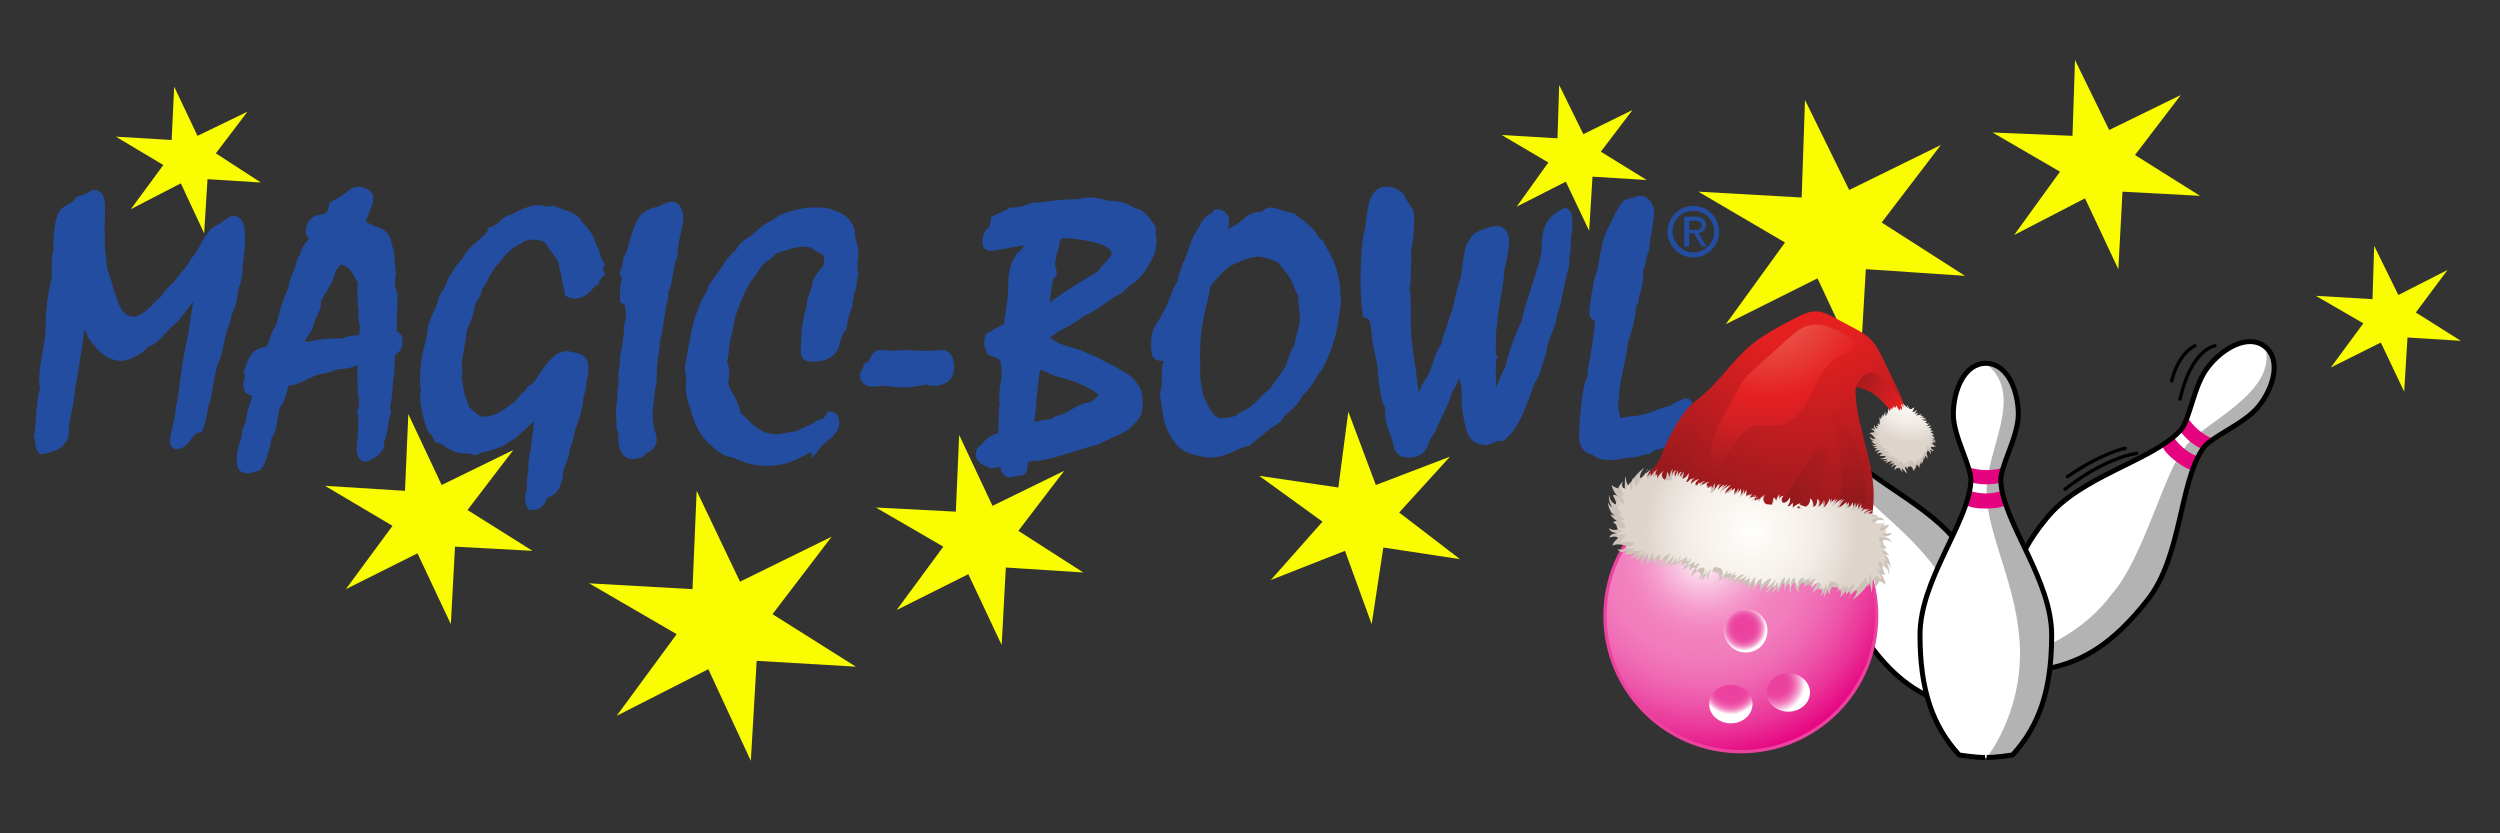
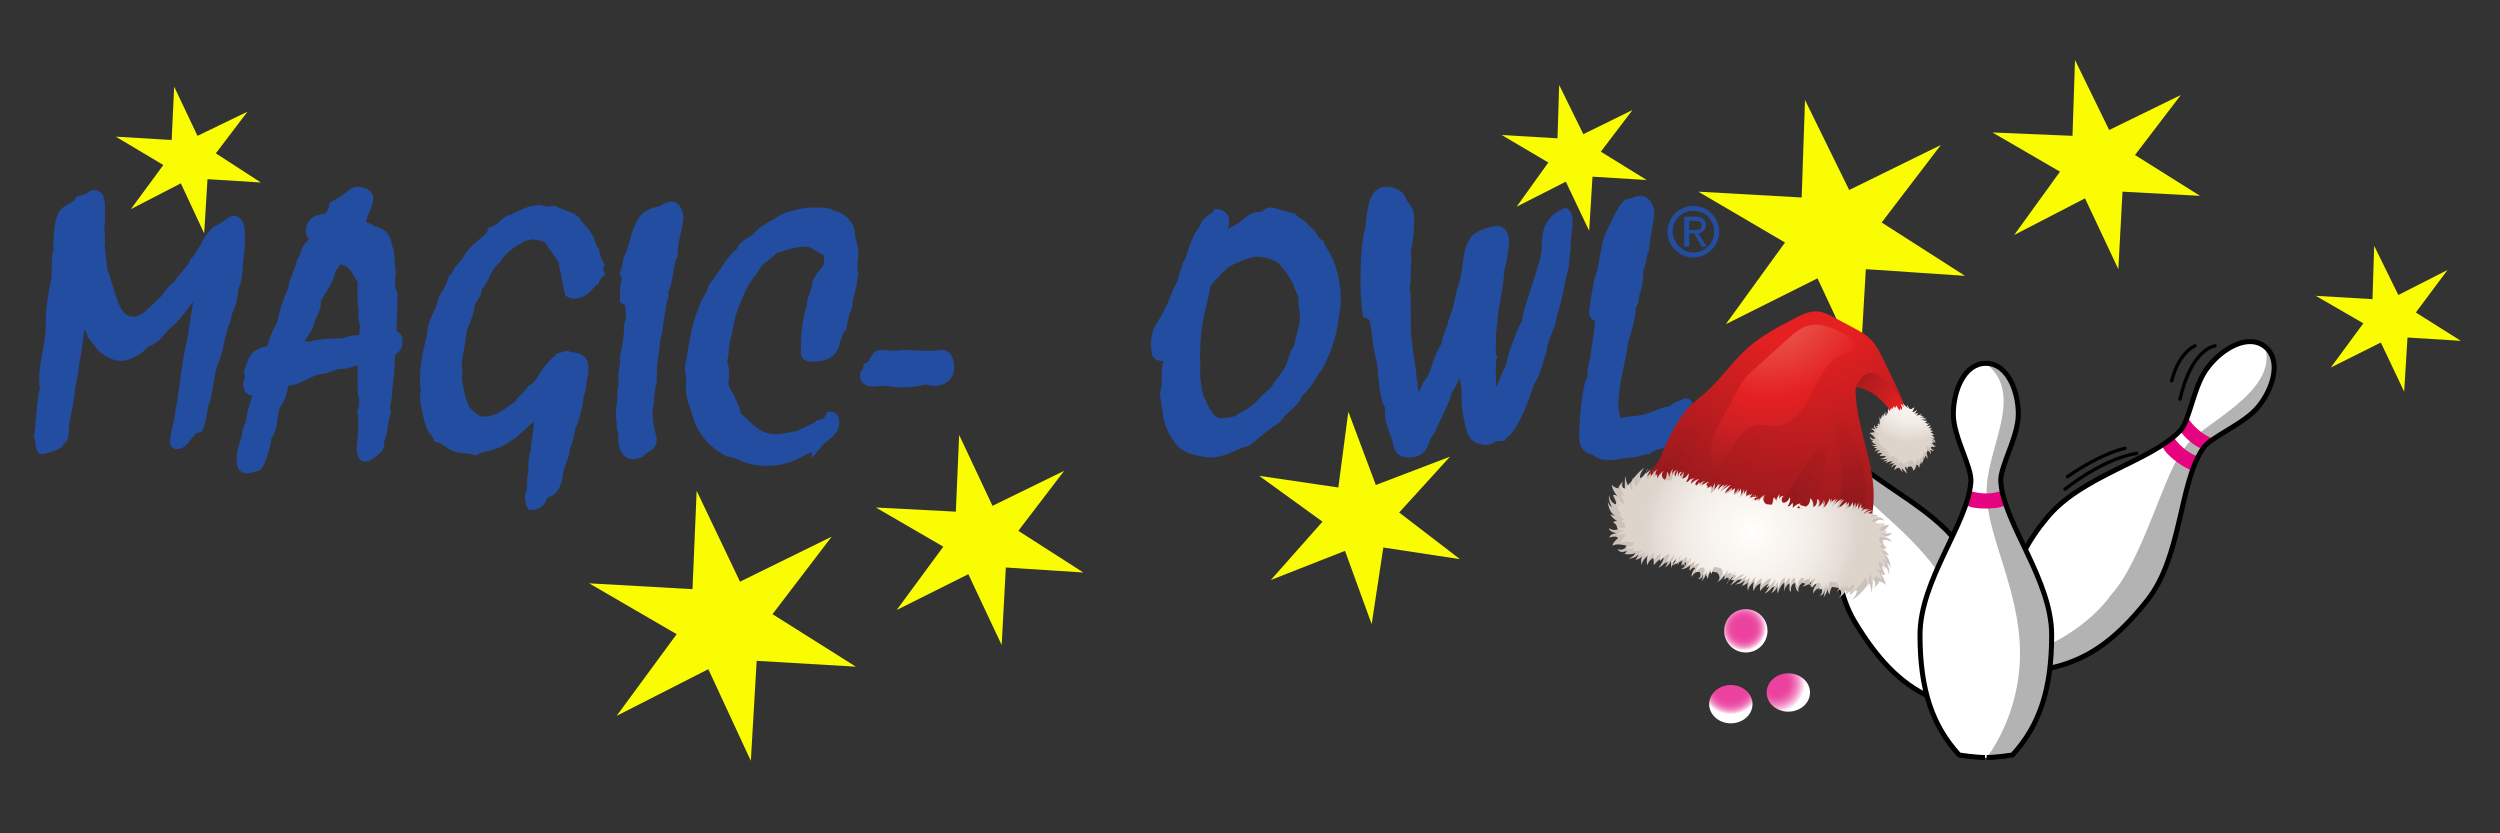
<svg xmlns="http://www.w3.org/2000/svg" xmlns:xlink="http://www.w3.org/1999/xlink" id="Ebene_1" version="1.1" viewBox="0 0 300 100">
  <rect x="0" y="0" width="300" height="100" fill="#333333" stroke="none" />
  <defs>
    <style>
      .st0 {
        fill: url(#linear-gradient2);
      }

      .st1 {
        fill: url(#radial-gradient20);
      }

      .st2 {
        fill: url(#radial-gradient30);
      }

      .st3 {
        fill: url(#radial-gradient28);
      }

      .st4 {
        fill: url(#Unbenannter_Verlauf_3);
      }

      .st5 {
        fill: url(#radial-gradient39);
      }

      .st6 {
        fill: url(#radial-gradient10);
      }

      .st7 {
        fill: #fff;
      }

      .st8 {
        fill: url(#linear-gradient1);
      }

      .st9 {
        fill: url(#radial-gradient24);
      }

      .st10 {
        fill: url(#radial-gradient11);
      }

      .st11 {
        stroke: #234da0;
        stroke-width: 1.2px;
      }

      .st11, .st12 {
        fill: #234da0;
      }

      .st13 {
        fill: url(#radial-gradient34);
      }

      .st14 {
        fill: url(#radial-gradient);
      }

      .st15 {
        fill: url(#radial-gradient21);
      }

      .st16 {
        fill: url(#radial-gradient19);
      }

      .st17 {
        fill: url(#radial-gradient22);
      }

      .st18 {
        fill: url(#radial-gradient5);
      }

      .st19 {
        fill: url(#radial-gradient1);
      }

      .st20 {
        fill: url(#radial-gradient33);
      }

      .st21 {
        fill: url(#radial-gradient38);
      }

      .st22 {
        fill: url(#radial-gradient31);
      }

      .st23 {
        fill: url(#radial-gradient35);
      }

      .st24 {
        fill: url(#radial-gradient26);
      }

      .st25 {
        fill: url(#radial-gradient7);
      }

      .st26 {
        fill: url(#radial-gradient37);
      }

      .st27 {
        fill: url(#radial-gradient18);
      }

      .st28 {
        stroke-width: .6px;
      }

      .st28, .st29 {
        fill: none;
        stroke: #000;
      }

      .st30 {
        fill: url(#radial-gradient14);
      }

      .st31 {
        fill: url(#radial-gradient13);
      }

      .st32 {
        fill: url(#linear-gradient4);
      }

      .st33 {
        fill: url(#Unbenannter_Verlauf);
        stroke: #eb429f;
      }

      .st33, .st29 {
        stroke-linecap: round;
        stroke-width: .4px;
      }

      .st34 {
        fill: url(#radial-gradient32);
      }

      .st35 {
        fill: #fafd01;
      }

      .st36 {
        fill: url(#radial-gradient27);
      }

      .st37 {
        fill: url(#radial-gradient8);
      }

      .st38 {
        fill: url(#linear-gradient3);
      }

      .st39 {
        fill: url(#radial-gradient12);
      }

      .st40 {
        fill: url(#radial-gradient25);
      }

      .st41 {
        fill: url(#radial-gradient23);
      }

      .st42 {
        fill: url(#Unbenannter_Verlauf_4);
      }

      .st43 {
        fill: url(#radial-gradient17);
      }

      .st44 {
        fill: url(#radial-gradient6);
      }

      .st45 {
        fill: url(#radial-gradient2);
      }

      .st46 {
        fill: #b3b3b3;
      }

      .st47 {
        fill: url(#radial-gradient15);
      }

      .st48 {
        fill: url(#radial-gradient4);
      }

      .st49 {
        fill: url(#radial-gradient3);
      }

      .st50 {
        fill: url(#radial-gradient29);
      }

      .st51 {
        fill: url(#radial-gradient9);
      }

      .st52 {
        fill: url(#linear-gradient);
      }

      .st53 {
        fill: #e5037f;
      }

      .st54 {
        fill: url(#Unbenannter_Verlauf_2);
      }

      .st55 {
        fill: url(#radial-gradient36);
      }

      .st56 {
        fill: url(#radial-gradient16);
      }
    </style>
    <radialGradient id="Unbenannter_Verlauf" data-name="Unbenannter Verlauf" cx="204.496" cy="35.06" fx="204.496" fy="35.06" r="24.403" gradientTransform="translate(0 102) scale(1 -1)" gradientUnits="userSpaceOnUse">
      <stop offset="0" stop-color="#fff" />
      <stop offset=".047" stop-color="#fde9f4" />
      <stop offset=".157" stop-color="#f8bddd" />
      <stop offset=".256" stop-color="#f59ccd" />
      <stop offset=".338" stop-color="#f388c3" />
      <stop offset=".393" stop-color="#f281bf" />
      <stop offset=".487" stop-color="#f17cbc" />
      <stop offset=".6" stop-color="#f06db5" />
      <stop offset=".722" stop-color="#ed55a9" />
      <stop offset=".851" stop-color="#ea3498" />
      <stop offset=".984" stop-color="#e60982" />
      <stop offset="1" stop-color="#e5037f" />
    </radialGradient>
    <radialGradient id="Unbenannter_Verlauf_2" data-name="Unbenannter Verlauf 2" cx="209.255" cy="26.628" fx="209.255" fy="26.628" r="2.691" gradientTransform="translate(0 102) scale(1 -1)" gradientUnits="userSpaceOnUse">
      <stop offset=".298" stop-color="#eb429f" />
      <stop offset=".475" stop-color="#eb45a0" />
      <stop offset=".58" stop-color="#ec4da5" />
      <stop offset=".666" stop-color="#ee5bac" />
      <stop offset=".743" stop-color="#f06fb6" />
      <stop offset=".813" stop-color="#f389c3" />
      <stop offset=".878" stop-color="#f6aad4" />
      <stop offset=".939" stop-color="#fad0e7" />
      <stop offset=".995" stop-color="#fffbfd" />
      <stop offset="1" stop-color="#fff" />
    </radialGradient>
    <radialGradient id="Unbenannter_Verlauf_3" data-name="Unbenannter Verlauf 3" cx="207.7" cy="19.817" fx="207.7" fy="19.817" r="3.539" gradientTransform="translate(0 102) scale(1 -1)" gradientUnits="userSpaceOnUse">
      <stop offset=".376" stop-color="#eb429f" />
      <stop offset=".552" stop-color="#eb44a0" />
      <stop offset=".646" stop-color="#ec4ca4" />
      <stop offset=".72" stop-color="#ee5aab" />
      <stop offset=".783" stop-color="#f06db5" />
      <stop offset=".841" stop-color="#f286c2" />
      <stop offset=".893" stop-color="#f5a5d1" />
      <stop offset=".943" stop-color="#f9c9e4" />
      <stop offset=".988" stop-color="#fef2f9" />
      <stop offset="1" stop-color="#fff" />
    </radialGradient>
    <radialGradient id="Unbenannter_Verlauf_4" data-name="Unbenannter Verlauf 4" cx="213.113" cy="19.979" fx="213.113" fy="19.979" r="3.493" gradientTransform="translate(0 102) scale(1 -1)" gradientUnits="userSpaceOnUse">
      <stop offset=".36" stop-color="#eb429f" />
      <stop offset=".444" stop-color="#eb47a1" />
      <stop offset=".537" stop-color="#ed54a8" />
      <stop offset=".635" stop-color="#ef6ab3" />
      <stop offset=".736" stop-color="#f389c3" />
      <stop offset=".84" stop-color="#f7b1d8" />
      <stop offset=".943" stop-color="#fce1f0" />
      <stop offset="1" stop-color="#fff" />
    </radialGradient>
    <radialGradient id="radial-gradient" cx="277.222" cy="40.087" fx="277.222" fy="40.087" r="31.662" gradientTransform="translate(-46.498 -63.361) rotate(11.774)" gradientUnits="userSpaceOnUse">
      <stop offset=".294" stop-color="#e42021" />
      <stop offset="1" stop-color="#93191d" />
    </radialGradient>
    <linearGradient id="linear-gradient" x1="279.234" y1="42.991" x2="288.096" y2="65.844" gradientTransform="translate(-46.498 -63.361) rotate(11.774)" gradientUnits="userSpaceOnUse">
      <stop offset=".294" stop-color="#e42021" />
      <stop offset="1" stop-color="#93191d" />
    </linearGradient>
    <linearGradient id="linear-gradient1" x1="291.108" y1="55.353" x2="285.22" y2="71.269" xlink:href="#linear-gradient" />
    <linearGradient id="linear-gradient2" x1="281.86" y1="44.45" x2="266.159" y2="68.703" xlink:href="#linear-gradient" />
    <linearGradient id="linear-gradient3" x1="297.401" y1="44.016" x2="281.7" y2="68.268" xlink:href="#linear-gradient" />
    <radialGradient id="radial-gradient1" cx="-908.93" cy="-325.416" fx="-908.93" fy="-325.416" r="7.003" gradientTransform="translate(-731.205 -137.401) rotate(173.061)" gradientUnits="userSpaceOnUse">
      <stop offset="0" stop-color="#fffffb" />
      <stop offset=".355" stop-color="#f7f2ed" />
      <stop offset=".52" stop-color="#f1ece6" />
      <stop offset=".744" stop-color="#e3dcd5" />
      <stop offset="1" stop-color="#cdc2b9" />
    </radialGradient>
    <radialGradient id="radial-gradient2" cx="-908.929" cy="-325.42" fx="-908.929" fy="-325.42" r="7.004" xlink:href="#radial-gradient1" />
    <radialGradient id="radial-gradient3" cx="-908.932" cy="-325.413" fx="-908.932" fy="-325.413" r="7.002" xlink:href="#radial-gradient1" />
    <radialGradient id="radial-gradient4" cx="-908.93" cy="-325.414" fx="-908.93" fy="-325.414" r="7.003" xlink:href="#radial-gradient1" />
    <radialGradient id="radial-gradient5" cx="-908.926" cy="-325.394" fx="-908.926" fy="-325.394" r="6.995" xlink:href="#radial-gradient1" />
    <radialGradient id="radial-gradient6" cx="-908.922" cy="-325.411" fx="-908.922" fy="-325.411" r="7.001" xlink:href="#radial-gradient1" />
    <radialGradient id="radial-gradient7" cx="-908.93" cy="-325.416" fx="-908.93" fy="-325.416" r="7.003" xlink:href="#radial-gradient1" />
    <radialGradient id="radial-gradient8" cx="-908.929" cy="-325.407" fx="-908.929" fy="-325.407" r="7.001" xlink:href="#radial-gradient1" />
    <radialGradient id="radial-gradient9" cx="213.027" cy="53.825" fx="213.027" fy="53.825" r="6.214" gradientTransform="translate(25.946 -58.559) rotate(17.093)" xlink:href="#radial-gradient1" />
    <radialGradient id="radial-gradient10" cx="-908.93" cy="-325.414" fx="-908.93" fy="-325.414" r="7.003" xlink:href="#radial-gradient1" />
    <radialGradient id="radial-gradient11" cx="-908.93" cy="-325.416" fx="-908.93" fy="-325.416" r="7.003" xlink:href="#radial-gradient1" />
    <radialGradient id="radial-gradient12" cx="-908.927" cy="-325.409" fx="-908.927" fy="-325.409" r="6.996" xlink:href="#radial-gradient1" />
    <radialGradient id="radial-gradient13" cx="-920.221" cy="-326.884" fx="-920.221" fy="-326.884" r=".152" gradientTransform="translate(-730.777 -138.101) rotate(173.061) scale(1 .987)" gradientUnits="userSpaceOnUse">
      <stop offset="0" stop-color="#fffffb" />
      <stop offset=".431" stop-color="#f7f2ed" />
      <stop offset=".626" stop-color="#f2ece6" />
      <stop offset=".89" stop-color="#e4dcd5" />
      <stop offset="1" stop-color="#ddd4cc" />
    </radialGradient>
    <radialGradient id="radial-gradient14" cx="-925.318" cy="-322.755" fx="-925.318" fy="-322.755" r=".009" xlink:href="#radial-gradient13" />
    <radialGradient id="radial-gradient15" cx="-918.887" cy="-326.883" fx="-918.887" fy="-326.883" r=".005" xlink:href="#radial-gradient13" />
    <radialGradient id="radial-gradient16" cx="-924.65" cy="-317.979" fx="-924.65" fy="-317.979" r=".054" xlink:href="#radial-gradient13" />
    <radialGradient id="radial-gradient17" cx="-912.033" cy="-314.001" fx="-912.033" fy="-314.001" r=".005" xlink:href="#radial-gradient13" />
    <radialGradient id="radial-gradient18" cx="-900.295" cy="-309.587" fx="-900.295" fy="-309.587" r=".005" xlink:href="#radial-gradient13" />
    <radialGradient id="radial-gradient19" cx="-898.964" cy="-309.674" fx="-898.964" fy="-309.674" r=".152" xlink:href="#radial-gradient13" />
    <radialGradient id="radial-gradient20" cx="-894.153" cy="-314.133" fx="-894.153" fy="-314.133" r=".009" xlink:href="#radial-gradient13" />
    <radialGradient id="radial-gradient21" cx="212.023" cy="62.75" fx="212.023" fy="62.75" r="12.818" gradientTransform="translate(25.946 -58.559) rotate(17.093)" xlink:href="#radial-gradient13" />
    <radialGradient id="radial-gradient22" cx="-895.138" cy="-318.856" fx="-895.138" fy="-318.856" r=".054" xlink:href="#radial-gradient13" />
    <radialGradient id="radial-gradient23" cx="-906.557" cy="-323.513" fx="-906.557" fy="-323.513" r=".152" xlink:href="#radial-gradient13" />
    <radialGradient id="radial-gradient24" cx="-905.225" cy="-323.443" fx="-905.225" fy="-323.443" r=".006" xlink:href="#radial-gradient13" />
    <linearGradient id="linear-gradient4" x1="294.795" y1="55.641" x2="283.952" y2="51.211" xlink:href="#linear-gradient" />
    <radialGradient id="radial-gradient25" cx="273.413" cy="44.09" fx="273.413" fy="44.09" r="29.038" gradientTransform="translate(-46.498 -63.361) rotate(11.774)" gradientUnits="userSpaceOnUse">
      <stop offset="0" stop-color="#ed7161" />
      <stop offset=".421" stop-color="#e42021" />
      <stop offset=".538" stop-color="#d12024" />
      <stop offset=".751" stop-color="#a61c1f" />
      <stop offset=".86" stop-color="#9a1e1f" />
      <stop offset="1" stop-color="#85231f" />
    </radialGradient>
    <radialGradient id="radial-gradient26" cx="292.319" cy="51.766" fx="292.319" fy="51.766" r="6.62" gradientTransform="translate(-46.498 -63.361) rotate(11.774)" xlink:href="#radial-gradient1" />
    <radialGradient id="radial-gradient27" cx="292.321" cy="51.767" fx="292.321" fy="51.767" r="6.619" gradientTransform="translate(-46.498 -63.361) rotate(11.774)" xlink:href="#radial-gradient1" />
    <radialGradient id="radial-gradient28" cx="292.319" cy="51.775" fx="292.319" fy="51.775" r="6.613" gradientTransform="translate(-46.498 -63.361) rotate(11.774)" xlink:href="#radial-gradient1" />
    <radialGradient id="radial-gradient29" cx="292.32" cy="51.768" fx="292.32" fy="51.768" r="6.618" gradientTransform="translate(-46.498 -63.361) rotate(11.774)" xlink:href="#radial-gradient1" />
    <radialGradient id="radial-gradient30" cx="292.32" cy="51.767" fx="292.32" fy="51.767" r="6.619" gradientTransform="translate(-46.498 -63.361) rotate(11.774)" xlink:href="#radial-gradient1" />
    <radialGradient id="radial-gradient31" cx="292.321" cy="51.767" fx="292.321" fy="51.767" r="6.618" gradientTransform="translate(-46.498 -63.361) rotate(11.774)" xlink:href="#radial-gradient1" />
    <radialGradient id="radial-gradient32" cx="292.319" cy="51.768" fx="292.319" fy="51.768" r="6.616" gradientTransform="translate(-46.498 -63.361) rotate(11.774)" xlink:href="#radial-gradient1" />
    <radialGradient id="radial-gradient33" cx="292.489" cy="51.844" fx="292.489" fy="51.844" r="6.017" gradientTransform="translate(-46.498 -63.361) rotate(11.774)" xlink:href="#radial-gradient13" />
    <radialGradient id="radial-gradient34" cx="292.489" cy="51.847" fx="292.489" fy="51.847" r="6.015" gradientTransform="translate(-46.498 -63.361) rotate(11.774)" xlink:href="#radial-gradient13" />
    <radialGradient id="radial-gradient35" cx="292.498" cy="51.84" fx="292.498" fy="51.84" r="6.018" gradientTransform="translate(-46.498 -63.361) rotate(11.774)" xlink:href="#radial-gradient13" />
    <radialGradient id="radial-gradient36" cx="292.489" cy="51.843" fx="292.489" fy="51.843" r="6.017" gradientTransform="translate(-46.498 -63.361) rotate(11.774)" xlink:href="#radial-gradient13" />
    <radialGradient id="radial-gradient37" cx="292.489" cy="51.843" fx="292.489" fy="51.843" r="6.018" gradientTransform="translate(-46.498 -63.361) rotate(11.774)" xlink:href="#radial-gradient13" />
    <radialGradient id="radial-gradient38" cx="292.488" cy="51.844" fx="292.488" fy="51.844" r="6.018" gradientTransform="translate(-46.498 -63.361) rotate(11.774)" xlink:href="#radial-gradient13" />
    <radialGradient id="radial-gradient39" cx="292.49" cy="51.844" fx="292.49" fy="51.844" r="6.014" gradientTransform="translate(-46.498 -63.361) rotate(11.774)" xlink:href="#radial-gradient13" />
  </defs>
  <g>
    <g>
      <path class="st11" d="M28.5,32.5c0,1.1-.5,1.9-.5,2.2-.2,2.4-.9,2.6-.9,3.6-.8,1.7-.9,4.2-1.5,5.1-.7,2.1-.7,4.5-1.2,5.1,0,.5-.4,2.4-.6,2.8-1.2.1-1.5,2-2.6,2-.1,0-.2-.1-.2-.2,0-1.2.6-2.4.7-4.2.3-.6.5-4.3,1.2-7.3.4-1.7.5-3.5,1.1-6.4,0-.2-.1-.2-.3-.2-.7,0-2.1,2.7-3.5,3.8-1,.8-1.4,2-2.9,2.3-.1.6-1.9,1.6-2.7,1.6-.7,0-1.4-.2-2.4-1.1-.4-.5-.9-1.1-1.1-1.4-.3-.9-.9-2-1.1-2-.5,0-.4,1.8-1.1,5.5,0,.5-.4,2.5-.5,2.9,0,1.3-.7,4-.7,4.3,0,2.4-.4,1.5-.6,2.2-.1.3-1.9.8-2,.8-.3,0-.2-1.1-.4-1.6.2-1,.3-4.8.7-5.5,0-.4-.1-.8-.1-1.2,0-2.2.8-4.4.8-6.5v-.9c0-.9.2-2.7.7-4.8,0-2,0-3.3.3-3.3-.1-.4-.1-.7-.1-1,0-.9.2-2.4.4-2.9.4-1.3,1.4-.9,2.2-2.1,1.1-.2,1.5-.7,1.7-.7.5,0,.7.4.7,1.6,0,1.6,0,2-.1,2.2.1.8.1,1.4.1,1.8,0,.2,0,.4-.1.5.2.4.3,2.7.4,2.9,1.2,3.5,1.4,6.2,3.8,6.2,1.5,0,3.2-2.4,3.8-2.7.4-.8,1-1.3,1.5-1.7.1-.5,1.8-2,2-2.8,1.1-1.1,1.7-3.3,2.8-3.8.7-.3,1.6-1.1,1.8-1.1.9,0,.8,1.7.8,2,.1,1.2-.3,2.9-.3,4Z" />
      <path class="st11" d="M29.9,44.7c.5-1.9.8-2.3,2.5-2.6.3-.1.5-1.8,1.4-3.1.1-.7.7-2.9,1.4-4.3,0-1,.9-2.3,1-3.3l.4-.7c.2-1.2,1.2-1.7,1.2-2.1s-.5-.4-.5-.7c0-1.2.6-1.5,1.5-1.6.7-.1,1.1-.6,1.3-1.6,2-1,2.2-1.7,2.8-1.7.4,0,1.3.2,1.3.8,0,.7-.9,2.3-.9,2.9s1,.6,1.2.9c.2.2,1.5.2,1.8,1.3.2.7.2,1,.4,1.3,0,.7.1,1.6.2,2.7-.1.5-.1,1.1-.1,1.5,0,.2.2.6.3.9,0,1.4-.1,2.7-.1,4.5,0,.8.7.2.7,1.1,0,.8-.2.9-.9,1.4,0,1.1-.1,2-.1,2.6-.2.2-.2,3.6-.5,3.6,0,.5,0,.7.1,1-.5,1.4-.3,2.5-.8,3.3v.6c0,.5-1.3,1.4-1.7,1.4-.2,0-.4-.4-.4-.9s.2-1.9.2-3c0-.7,0-1.1-.1-1.5.2-.2.2-1.4.2-1.8-.2,0-.2-.4-.2-4.5-.9,0-1.3.6-3,.6-.2,0-1.4.6-2.2.6-1.9.5-2.4,1.4-4.1,1.4-.2,0-.3,1.8-1,2.7-.7,1.1-.2,2.6-1.2,4-.1,1-.7,3-1.1,3.5-.5.1-.9.3-1.1.3-.6,0-.8-.1-.8-1.1,0-.9.3-1.7.6-2.6,0-.5.2-1.3.5-1.7,0-1.3.9-3.2.9-3.9-.9,0-1.2,0-1.2-.8,0-.4.2-.6.2-.8l-.1-.6ZM37.2,38.3c-.3,1.7-1.3,1.8-1.3,3.2.3.1.9.1,1.2.1.5,0,.7-.4,4.2-.4.6-.4,1.6-.3,2.4-.5,0-.8.1-1.3.1-1.6,0-.2-.2-.6-.2-1,0-.5,0-.9.1-1.2-.2,0-.2-.7-.2-2,0-.5,0-.7.1-1.2-.6-.3-.6-2.1-2.7-2.6-.5,0-.7.6-1.2,1.2-.2,1.6-1.8,3.2-1.8,3.9.1.5-.2,1.1-.7,2.1Z" />
      <path class="st11" d="M68.4,35.1c-.4-1.1-.3-2-.7-3.1,0-1-.7-1.6-1.4-2.6-.5-1.3-1.7-1.1-2.4-1.3-.1,0-.6.2-1.1.2-.8.6-2.1,1-3.3,2.8-1.4,1.3-1.5,2.8-2.2,3.2-.1.8-.2,1.1-.9,2,0,1.4-1,3-1,3.4,0,.8-.6,3.2-.6,4.2,0,.2.1.5.1.8,0,.2-.1.5-.1.7.2.7.1,1.8,1.1,4,.4,0,1,1.2,2.1,1.2,2,0,3.1-1.3,4.3-2,.3-.7,1.3-1.3,1.5-1.8,1.3-.7,1.1-1.8,3.3-3.8.2,0,.7-.3.9-.3.5.3,2,0,2,1.3,0,.8,0,1-.2,1.5,0,1.5-.4,1.6-.4,2.4,0,.7-.7,3-.9,3.3-.2.8-.3,1.8-.7,2.4,0,1.4-.8,2-.9,3.8-.4,1.2-.5,1.5-1.8,1.9,0,.7-.5,1.3-1.3,1.3-.1-.2-.2-.5-.2-.8,0-.2,0-.4.2-.7,0-1.4.1-2.1.2-2.5,0-.8,0-1.8.3-2.5,0-1.3.3-1.6.4-3.8.3-.2.3-.5.3-.9-.5,0-1.6.9-3.5,2.7-.5.2-1.5,1.1-2.1,1.1-.6.4-1.8.4-2.4.8-.5-.2-1.1-.2-1.4-.2-1.7-.2-2-1.1-3-1.3-.1-.2-.3-.7-.5-.8-.5-.3-1.1-3.4-1.1-4,0-.3.1-.7.1-.9s-.1-.4-.1-1.1c0-3.1.9-5.1.9-6s1.1-2.7,1.2-3.3c.1-.9.7-1.1,1.3-2.9.4-.3.5-1.1,1.6-2.1.7-1.7,2.9-2.6,3.1-3.6,1.1-.3,1.6-1.4,2.2-1.4.3,0,1.9-1.2,3.5-1.2.2,0,.4.2.8.2.3,0,.6-.1.8-.1.8.4,2.3.7,2.7,1.3.6,1,1.6,1.4,1.9,3.2.6.3.1.7.9,2-.1.2-.1.3-.1.5s0,.3.1.5c-.3.3-.5.5-.6.9-.5.2-1.1,1.5-2.2,1.5-.2.1-.5,0-.7-.1Z" />
      <path class="st11" d="M80.7,30.4c-.4.9-.7,4.2-1,4.2-.1.2-.1.3-.1.4v.6c-.4.9-.7,4.9-1,5.1,0,1.6-.4,2.1-.4,5.1-.3.9-.3,2.7-.5,3.4,0,2.2.5,3.1.5,3.5,0,1-.7.8-1.4,1.6-.3.1-.6.2-.9.2-.5,0-1.1-.5-1.1-1.8,0-.6,0-1-.2-1.4,0-.4,0-.9-.1-1.5,0-1.1.2-1.4.2-3,0-.3.1-.4.2-.5-.1-.2-.1-.6-.1-1.2,0-.4.2-1.1.2-1.6v-.7c.2-.7.5-2.5.5-3.8.1-.3.2-.6.2-1,0-1.6-.2-1.9-.7-2.1v-.9c0-.6.1-1.2.3-1.5l-.3-.7c.1-.2.3-.9.4-1.7.7-1.1.7-2.9,1.8-4.7.3-.5,1.3-1,2-1,.7-.4,1-.6,1.5-.6.4,0,.7.9.7,1.1.1.9-.7,3-.7,4.5Z" />
      <path class="st11" d="M98,53.3c-2.2.9-3.2,2-6,2-2.7,0-3.2-1-4.6-1.1-2.4-1.3-3.5-3.1-4-5.5-.3-.5-.5-1.6-.5-2,0-.2,0-1.5.1-1.6-.2-.3-.2-.5-.2-1,.1-.6.9-5.8,1.5-6.6.3-1.4,1-1.8,1.3-3,1.4-1.8,2.1-3.4,3.3-4.2,0-.5.8-1.1,1.6-1.5,1.7-1.8,2.5-1.7,3-2.2.3-.4,2.8-1.1,3.8-1.1,1.8,0,2,0,2.7.4.9.1,2,1.1,2,2.2,0,.9.4,1.2.4,2.4,0,.3-.1.8-.1,1.3,0,.3,0,.7.1,1.1-.2.4-.1,1.3-.4,2-.2.7-.3,1.4-.3,1.6,0,.4-.4.7-.7,2.7-.3.1-.9,2-.9,2.2-.4,1.3-1.8,1.4-2.7,1.4-.5,0-.7-.2-.7-.5s0-3.3.4-4.2c0-.7.3-.9.3-1.3,0-1.1.7-1.9.7-2.9.7-1.5,1.4-1.2,1.4-2.9,0-1.1-1-1.1-1.6-1.6-.4-.3-.9-.4-1.3-.4-1.2,0-2.4.4-3.8.9-1,1.1-1.5,1-2.1,2s-1.1,1.3-1.9,3c-1.6,3.6-1.2,3.8-1.6,5.2-.5,1.6-.2,2.2-.6,3.3.2.4.3.9.3,1.4,0,.4-.1.9-.1,1.2,0,.9,1,1.6,1.6,4,1,.6,2.1,2.7,4.7,2.7,1.1,0,1.7-.3,2.8-.4.8-.6,1.8-.7,2.4-1.3.4-.1.7-.2,1-.3.1-.5.3-.4.4-.7.3,0,.4.3.4.5.2,1.3-1.3,1.8-2.1,2.8Z" />
      <path class="st11" d="M112.1,45.7c-.4,0-.7-.1-1.1-.2-.2.2-2,.4-2.8.4s-1.6-.2-2.4-.2c-.3,0-.6.1-.9.1-.5,0-1.1-.1-1.1-.7,0-.4.3-.4.4-1,.7-.2.8-1.5,1.4-1.5.5,0,1.3.1,1.6.1s1.1-.1,1.3-.1c.8,0,1.3.1,2.9.1.9,0,1.5-.1,1.7-.1.6,0,.8.8.8,1.5,0,1.1-.8,1.6-1.8,1.6Z" />
-       <path class="st11" d="M119.5,26.4c.9-.4,1.5-.6,1.9-.9.7,0,1,0,2.7-.6,1.8,0,2.2-.4,5.5-.4.4-.2.5-.2,1.1-.2,1.5,0,1.6.4,2.6.4,1.1,0,1.8.3,2.8.9.4,0,.9.2,2,1.8v.8c0,.2.1.4.1.9-.1.3-.1.9-.2,1.1-.8,1.8-1.8,3.1-2.7,3.5l-1.1,1c-1.6.8-2.6,1.9-4.2,2.6-.6.2-.7.7-3.2,1.9-.9.7-1.4.8-1.4,1.2,0,.7,1.1,1.4,3.5,2,1,.3,1.6.7,2.7,1.1.7.5,1.5.7,2.7,1.5,1,.4,2.2,1.6,2.2,2.8v1.1c0,.9-.7,1.4-1.5,2.2-1.2.7-2.4,1.1-3.5,1.7-1.2.2-5.6,1.9-7.3,1.9-.4,0-1.1.1-1.3.3-.1.3-.2.6-.2,1.1,0,.3-.1.4-.6.4s-.7.2-.9.2-.3-.1-.5-.4l-.2-.8c-.2,0-.3-.1-.6-.1-.2,0-.5.2-.9.2-.8-.4-1.3-.5-1.3-1.1,0-.3.1-.5.4-.6.6-.8,1.2-1.3,2.3-1.4,0-.9,0-3.1.2-4.1-.1-.2-.1-.5-.1-.7,0-.9.2-1.7.3-2.6,0-2.4-.3-2.5-1.8-3-.3-.6-.3-.7-.3-.9s0-.4.1-.7c.7-.4,1.4-.9,2.2-1.1.6-3.8.6-4.4.6-5.5,0-1.5.5-3,1.4-3.5l.2-.3c.1-.2.9-1,.9-1.1,0-.2-.1-.2-.4-.2-1.4,0-4.1.7-4.9.7-.2,0-.3-.2-.3-.3,0-.9.1-1.2.8-1.6l.2-1.2ZM127,44.6c-.7-.2-1.9-.9-2.3-.9-.6,0-.6,1.5-.9,4-.2,3.3-.5,3.5-.5,3.6,0,.2.1.2.3.2,1.8-.8,2.8-.4,3.3-1,1.8-.4,2.7-1.6,3.9-1.6.4,0,1.7-1.1,1.7-1.4-.2-1.2-3.7-2.5-5.5-2.9ZM128.3,28c-1.4,0-1.6,0-1.9,1.9-.2.3-.4,1.5-.4,2,0,.2.2.4.2.9-.6.4-.6,2.1-.9,3.8,0,.4.1.4.4.4.7,0,.7-.6,6.5-4,.6-1,1.8-1.8,1.8-2.6-.1-1-1.2-2-5.7-2.4Z" />
      <path class="st11" d="M139.2,39.3c1.8-2.7,2-4.6,2.7-5.3,0-.8.6-1.9.6-2.2.6-.9.9-3.2,2-4.3.2-1.1,1.3-1.3,1.6-1.8.3,0,.8.3.8.7,0,1.7-.8,1.7-.8,2.6,0,.3,0,.5.1.5s1.4-1.5,1.8-1.7c1.7-.7,1.7-1.8,3.5-1.8.4,0,.4-.5,1-.5.4,0,.6.2,2.6.7.5.6,1.1.6,1.6,1.4.8.3.8,1.3,1.6,1.7.4,1.1,2,2.4,2,7.1-.4,2.4-.3,4-2.2,7.7-.6.4-.7,1.6-2.4,3.1-.2,1.1-1.8,1.8-2.5,3-1.4.9-2.3,1.7-3.5,2.7-2.2.6-2.5,1.4-4.8,1.4-1.1-.3-2.6-.2-3.6-1.8-1.3-1.8-1.1-3-1.5-5.1,0-.4.2-.9.2-1,0-1.8,0-2.8.4-3.3,0-1.4-.1-1.5-.2-1.5-.2,0-.3,1.1-.8,1.1-.4,0-.6-.1-.6-.5-.2-1,0-2.4.4-2.9ZM143.4,44.9c0,.3.2,1.8.4,2.8.4.4,1,3.1,2.8,3.1,1-.1,2-.2,2.4-.7,2.2-1,2.4-2,3.8-3,.8-1.2,1.8-2.3,2.1-3.1.4-1.2.6-2,1-2.2,0-1,.7-2.4.7-3.7,0-.5-.2-1.5-.2-2.1v-.7c-.7-.8-.3-1.6-2.2-3.7-.1-.6-2-1.4-3.3-1.4-1.1,0-3,.9-3.6,1.2-.5.3-1.9,1.7-2.6,2.7-.5,3.1-1.3,4-1.3,9.2.1.5,0,.9,0,1.6Z" />
      <path class="st11" d="M164.4,27.7c.3-3.2.6-4.7,2-4.7.7,0,1.7.5,1.7,1,.6,1.1,1,1.2,1,2,0,3.1-.4,3.8-.4,4,0,.5.1.9.1,1.1-.1.3-.1.6-.1,1.9,0,.6-.1,1.5-.2,1.7.2.3.2.7.2,4.6,0,2,.7,5.1.7,6.2.2.7.2,2.7.7,2.7s1-1.9,1.5-2.4c.8-1,.9-2.9,2-4.4,0-.9.7-2,.8-2.8.7-1.6.7-2.9,1.5-5.3.4-3,.5-3.8,1-4.2,0-.8,2.4-1.4,2.7-1.4s.9.2.9,1.3c0,.6-.4,2.9-.6,3.4,0,1.8-.8,4.7-.8,6.2-.2,1-.2,2-.2,2.9s0,1.3.1,1.4c-.1.2-.1.7-.1,1.4,0,3.6.2,3.8.4,3.8.5,0,.7-1.6,2-4.1,0-.7,1.5-4.9,1.9-5.2.1-1.8,2.4-7.1,2.4-9,0-2,.3-3.3,2.2-4.2l.2.2c.1.3.1.6.1,1.1,0,.9-.2,1.2-.2,2.2,0,1.3-.2,1.4-.2,2.7-.6,2-.7,3.8-1.5,6.1,0,1.1-1.2,2.9-1.2,4.2-.4.9-.7,2.8-1.4,3.6-2.1,6.4-3.2,6.2-3.4,6.6-1.2,0-1.2.5-2,.5-1.5-.3-1.6-.5-2.2-4.1,0-1.8,0-2.6-.2-3,0-2.2-.1-2.4-.3-2.4-.4,0-.7,1.9-1.8,3.5-.3,1.4-1.7,3.8-1.9,4.5-.2.5-.6.8-.8,1.4-.4,1.3-.9,1.6-2,1.6-1,0-1.1-.5-1.3-1.4s-.9-2.2-.9-3.2c0-.4,0-.7.1-.9-.7-.4-1-4.3-1-4.8,0-.4-.6-2.6-.6-3.2-.3-2.8-.4-2.9-1.2-3.2-.1-.8-.2-2.1-.2-2.4-.1-1.4,0-6.5.5-7.5Z" />
      <path class="st11" d="M194.4,50.8c.2,0,1.1-.3,2.1-.3,2-.3,2.6-1,4.2-1.2.5-.6,1.3-.7,1.6-.9.2,0,.3.3.3.4,0,.4-.2.8-.2,1.2,0,.2.2.4.2,1.1,0,.6-.9.7-2,1.7-.4.4-2.2.4-2.9,1.1-.7,0-1.2.4-1.9.4-1.1,0-1.5.3-2.7.3-1.4,0-1.4-.5-1.9-.6-.9-.3-1.1-.7-1.1-1.8,0-1.2.3-6,1-6.8v-.9c.4-1.6.9-5.3.9-6,0-.6-.7-.5-.7-.9,0-.9.6-4,.7-4.3.5-1,.5-2.9.8-3.3,0-1.4,1.1-3,1.6-4.2.2-.2.6-1.4,1.3-1.4.5,0,.5-.3,1.2-.3.5,0,1,.7,1,1.4,0,1.1-.5,2.7-.6,4.4-.3.2-.3,2-.7,2.2,0,.9,0,2.2-.5,3.3,0,.7-.2,1.1-.4,1.3,0,2-1,4.2-1,4.7,0,1.2-1.1,4.2-1.1,7.6.1.4.2,1.8.8,1.8Z" />
    </g>
    <polygon class="st35" points="115.1 52.2 119.1 60.7 127.7 56.5 122.2 63.7 130 68.7 120.7 68.1 120.2 77.4 116.2 68.9 107.6 73.2 113.2 65.6 105.1 60.9 114.7 61.4 115.1 52.2" />
    <polygon class="st35" points="83.6 58.9 88.8 69.8 99.8 64.4 92.7 73.7 102.7 80 90.8 79.3 90.1 91.3 85 80.3 74 85.9 81.2 76.1 70.7 70 83.1 70.7 83.6 58.9" />
-     <polygon class="st35" points="49 49.7 53 58.2 61.6 54 56.1 61.2 63.9 66.1 54.6 65.6 54.1 74.9 50.1 66.4 41.5 70.7 47.1 63.1 39 58.3 48.6 58.9 49 49.7" />
    <polygon class="st35" points="161.8 49.4 165.1 58.2 174 54.8 167.9 61.5 175.2 67.1 166 65.7 164.6 74.9 161.4 66.1 152.5 69.6 158.7 62.6 151.1 57.1 160.6 58.5 161.8 49.4" />
    <polygon class="st35" points="187.1 10.2 190 16.1 195.9 13.2 192.1 18.2 197.6 21.6 191.1 21.2 190.7 27.7 187.9 21.8 182 24.8 185.8 19.5 180.2 16.2 186.9 16.6 187.1 10.2" />
    <polygon class="st35" points="20.9 10.4 23.7 16.3 29.7 13.4 25.9 18.4 31.3 21.9 24.9 21.5 24.5 28 21.7 22 15.7 25.1 19.6 19.8 13.9 16.4 20.6 16.8 20.9 10.4" />
    <polygon class="st35" points="216.6 12 221.9 22.8 232.9 17.4 225.8 26.7 235.8 33.1 223.9 32.3 223.2 44.3 218.1 33.4 207.1 38.9 214.2 29.1 203.8 23 216.2 23.7 216.6 12" />
    <polygon class="st35" points="249 7.2 253.1 15.6 261.7 11.4 256.2 18.6 264 23.5 254.7 23 254.2 32.3 250.2 23.8 241.7 28.2 247.2 20.6 239.1 15.9 248.7 16.3 249 7.2" />
    <polygon class="st35" points="284.9 29.5 287.8 35.4 293.7 32.4 289.9 37.5 295.3 40.9 288.9 40.5 288.5 47 285.7 41.1 279.7 44.1 283.6 38.8 277.9 35.5 284.7 35.9 284.9 29.5" />
    <g>
      <g>
        <path class="st7" d="M212.5,42.4c2.2-1.3,5,.9,6.4,3.3,1.4,2.5,1.3,6.7,2.3,8.1,2.6,3.6,9.1,6.2,13,10.6l-.8,5.7-2.1,13.4c-3.4-1.6-6.3-4.4-9-9.1-3.4-5.7-1.9-14.3-4.1-18.9-.8-1.6-4.5-3.5-6-6-1.3-2.3-1.8-5.8.3-7.1" />
        <path class="st46" d="M212.6,42.4c2.2-1.3,5,.9,6.4,3.3,1.4,2.5,1.3,6.7,2.3,8.1,2.6,3.6,9.1,6.2,13,10.6l-1.9,4c-3.9-5.4-9.6-8.7-12-12.7-2.6-4.4-1.8-12.4-7.8-13.3" />
-         <path class="st53" d="M218.7,56.6s2-.3,3.3-1.9c0,0,.7.7,1.2,1.2.5.4-3.2,2.8-4,2.4-.1-.1-.2-.8-.5-1.7Z" />
        <path class="st53" d="M220.7,52.2s-1.1,1.5-3.6,2.1c0,0,1,1,1.2,1.4,0,0,1.7-.4,3-1.8,0,0-.3-.4-.6-1.7Z" />
        <path class="st28" d="M212.6,42.4c2.2-1.3,5,.9,6.4,3.3,1.4,2.5,1.3,6.7,2.3,8.1,2.6,3.6,9.1,6.2,13,10.6M212.6,42.4c-2.2,1.3-1.7,4.8-.2,7.2,1.4,2.5,5.2,4.4,6,6,2.2,4.6.7,13.1,4.1,18.9,2.8,4.7,5.6,7.5,9,9.1" />
      </g>
      <g>
        <path class="st7" d="M271.9,41.6c-2-1.6-5.1.2-6.8,2.4-1.8,2.2-2.2,6.5-3.4,7.7-3.5,3.7-12,5.4-16.1,10.6-1,1.2-1.8,2.4-2.4,3.5l-.6,1.7,2.7,12.9c4.6-.8,8.5-3.2,12.6-8.4,4.1-5.2,3.8-13.9,6.6-18.1,1-1.5,5-2.9,6.7-5.1,1.6-2.2,2.6-5.6.7-7.2" />
        <path class="st46" d="M271.8,41.5s2.9,2-.8,7.2c-1.8,2.2-4.3,2.7-6.7,5.1-2.2,2.6-2.8,13.4-6.5,18.1-3.8,4.6-7.7,7.7-12.6,8.4l1-3.1s4.4-2,7.2-5.9c3.8-4.2,6.4-15,8.8-17.6,1.7-2.8,11.3-6.5,9.6-12.2Z" />
        <path class="st53" d="M260.8,52.4s1,1.7,3,2.4c0,0-.4.9-.6,1.5s-3.8-1.9-3.7-2.9c0,0,.6-.4,1.3-1Z" />
        <path class="st53" d="M265.7,52.7s-1.8-.5-3.2-2.6c0,0-.5,1.3-.9,1.6,0,0,1,1.5,2.7,2.2,0,0,.2-.5,1.4-1.2Z" />
        <path class="st28" d="M271.8,41.6c2,1.6,1,5-.8,7.2s-5.8,3.6-6.7,5.1c-2.8,4.2-2.5,12.9-6.6,18.1-4.1,5.2-7.6,7.3-11.8,8.2M271.8,41.6c-2-1.6-5.1.2-6.8,2.4-1.8,2.2-2.2,6.5-3.4,7.7-3.5,3.7-12,5.4-16.1,10.6-1,1.2-1.8,2.4-2.4,3.5" />
      </g>
      <g>
        <g>
          <path class="st7" d="M238.3,90.9h0Z" />
          <path class="st7" d="M238.3,90.9h0Z" />
          <path class="st7" d="M246.1,76.2c0-6.6-5.6-13.3-6.1-18.3-.2-1.7,2.1-5.3,2.1-8.2,0-2.8-1.3-6.1-3.9-6.1v47.3c1.2,0,3.1-.3,3.1-.3,3.3-3.5,4.8-7.8,4.8-14.4Z" />
          <path class="st7" d="M238.3,43.6h0c-2.6,0-3.9,3.3-3.9,6.1s2.3,6.4,2.1,8.2c-.4,5-6.1,11.7-6.1,18.3s1.5,10.9,4.7,14.4c0,0,1.9.3,3.1.3l.1-47.3h0Z" />
          <rect class="st7" x="238" y="43.6" width="1.1" height="47.3" />
        </g>
        <path class="st46" d="M238.3,43.6c2.6,0,3.9,3.3,3.9,6.1s-2.3,6.4-2.1,8.2c.4,5,6.1,11.7,6.1,18.3s-1.5,10.9-4.7,14.4c0,0-1.9.3-3.1.3,0,0,4-4.9,4-12.5s-4-14.1-4-19.3c-.1-5.3,4.7-11.7-.1-15.5" />
        <path class="st53" d="M236.4,58.9s1.8.7,3.8,0c0,0,.2.9.4,1.6.2.6-4.2.8-4.7,0,.1,0,.3-.7.5-1.6Z" />
-         <path class="st53" d="M240.4,56.1s-1.7.7-4.1,0c0,0,.4,1.3.3,1.8,0,0,1.7.5,3.5,0,0,0-.2-.5.3-1.8Z" />
        <path class="st28" d="M238.3,43.6c2.6,0,3.9,3.3,3.9,6.1s-2.3,6.4-2.1,8.2c.4,5,6.1,11.7,6.1,18.3s-1.5,10.9-4.7,14.4c0,0-1.9.3-3.1.3M238.3,43.6c-2.6,0-3.9,3.3-3.9,6.1s2.3,6.4,2.1,8.2c-.4,5-6.1,11.7-6.1,18.3s1.5,10.9,4.7,14.4c0,0,1.9.3,3.1.3" />
      </g>
    </g>
    <path class="st28" d="M234.1,64.3" />
    <path class="st29" d="M255,53.8s-2.7.5-6.9,3.4" />
    <path class="st29" d="M256.4,54.4s-3.6.4-8.6,4.3" />
    <path class="st29" d="M263.4,41.5s-1.9.7-2.8,4.2" />
    <path class="st29" d="M265.8,41.5s-2.8.3-4.2,6.4" />
-     <circle class="st33" cx="208.9" cy="73.9" r="16.3" />
    <circle class="st54" cx="209.5" cy="75.7" r="2.6" />
    <ellipse class="st4" cx="207.7" cy="84.5" rx="2.6" ry="2.3" />
    <ellipse class="st42" cx="214.6" cy="83.1" rx="2.6" ry="2.3" />
    <path class="st12" d="M203.2,24.7c1.7,0,3.1,1.4,3.1,3.1s-1.4,3.1-3.1,3.1-3.1-1.4-3.1-3.1c0-1.7,1.4-3.1,3.1-3.1ZM203.2,30.3c1.4,0,2.5-1.1,2.5-2.5s-1.1-2.5-2.5-2.5-2.5,1.1-2.5,2.5c.1,1.4,1.2,2.5,2.5,2.5ZM202.1,26h1.3c.8,0,1.3.3,1.3,1,0,.6-.4.9-.9,1l1,1.6h-.6l-.9-1.6h-.6v1.6h-.6v-3.6ZM202.7,27.6h.6c.5,0,.9,0,.9-.6,0-.4-.4-.5-.8-.5h-.7v1.1Z" />
  </g>
  <g>
    <path class="st14" d="M227.91,47.111c-.611-1.31-1.244-2.611-1.877-3.911-.444-.913-.903-1.846-1.632-2.552-.586-.567-1.315-.957-2.035-1.34-.771-.41-1.541-.82-2.312-1.23-.589-.313-1.197-.633-1.86-.702-1.004-.104-1.966.375-2.861.841-1.936,1.007-3.892,2.028-5.534,3.465-1.9,1.663-3.31,3.826-5.206,5.493-.837.736-1.774,1.381-2.445,2.272-1.13,1.499-2.148,3.499-2.813,5.255-.604,1.596-2.038,2.292-3.003,3.7l1.273.946c1.647,3.725,5.249,6.52,9.268,7.178,1.351.221,2.727.215,4.096.237,2.289.036,4.584.15,6.84.537,1.329.228,2.756.539,3.977-.032,1.237-.578,1.924-1.915,2.341-3.215.573-1.787.805-3.682.681-5.554-.258-3.88-2.017-7.558-2.143-11.445-.009-.273,0-.573.182-.776.281-.313.789-.216,1.182-.066,1.756.673,3.282,1.931,4.277,3.527.37-.836-.011-1.797-.398-2.626Z" />
    <g>
      <path class="st52" d="M223.612,62.101c.819-4.66-.473-9.65-3.451-13.327-.505.871-.182,1.963.083,2.934.921,3.377.974,6.988.151,10.391l1.153.417-1.052-.219c.256.424.525.856.935,1.134s.972.384,1.404.142c.502-.28.677-.907.777-1.472Z" />
      <path class="st8" d="M219.652,62.209l-.013.008c-.005.046-.006.092-.011.137l.024-.146Z" />
      <path class="st0" d="M203.886,51.354c.004-.164-.007-.354-.141-.449-.089-.063-.208-.064-.316-.046-.629.104-1.047.688-1.392,1.223-1.468,2.271-2.936,4.541-4.404,6.812l.248-.102c-.341.713-.141,1.624.414,2.187s1.411.781,2.188.634c.279-.053.558-.153.766-.347.18-.168.295-.393.402-.615,1.396-2.893,2.164-6.087,2.235-9.298Z" />
      <path class="st38" d="M219.189,54.1c.004-.164-.007-.354-.141-.449-.089-.063-.208-.064-.316-.046-.629.104-1.046.688-1.392,1.223-1.468,2.271-2.936,4.541-4.404,6.812l.248-.102c-.341.713-.141,1.624.414,2.187s1.411.781,2.188.634c.279-.053.558-.153.766-.347.18-.168.295-.393.402-.615,1.396-2.893,2.164-6.087,2.235-9.298Z" />
    </g>
    <g>
      <g>
        <path class="st19" d="M222.037,71.468c-.082.108-.166.231-.251.373,0,0,.207-.1.251-.373Z" />
        <path class="st45" d="M226.678,66.709c.004.008.008.015.011.023,0,0,.008-.006-.011-.023Z" />
        <path class="st49" d="M220.533,71.817s-.009.006-.014.009c0,0,.005-.004.014-.009Z" />
        <path class="st48" d="M225.31,61.835c.05.009.099.018.153.028,0,0-.04-.082-.153-.028Z" />
        <path class="st18" d="M211.772,59.311s.008-.006.013-.01c0,0-.005.004-.013.01Z" />
        <path class="st44" d="M199.022,56.209s.008-.006.013-.01c0,0-.005.004-.013.01Z" />
        <path class="st25" d="M197.544,56.657c.074-.113.15-.242.225-.389,0,0-.199.113-.225.389Z" />
        <path class="st37" d="M193.23,61.714c-.004-.007-.009-.014-.013-.022,0,0-.008.007.013.022Z" />
        <path class="st51" d="M193.07,63.383c.101.534.962.584.962.584-.995.146-.878.533-.878.533.882-.296.995.084.995.084-.836.754-.594.906-.594.906.356-.367,1.662-.002,1.662-.002-.302.654-.982.442-.982.442,0,0-.285-.159.031.165.317.322.978-.016.978-.016-.144.255-.25.365-.326.407,1.17.131,1.349-.176,1.349-.176-.161.5-.842.723-.842.723.969-.028,1.261-.611,1.303-.71-.315.77-.503.89-.503.89.499-.142.708-.323.796-.454-.19.609.002,1.071.002,1.071-.061-.543.684-1.109.684-1.109-.212.679-.003,1.107-.003,1.107.122-.705.847-.928.847-.928-.176.417-.083.911-.083.911.616-.799,1.192-.908,1.192-.908-.13.663-.661,1.232-.661,1.232.593-.24,1.234-1.127,1.234-1.127-.096.615-.43,1.104-.43,1.104.439-.28.64-.613.732-.845-.03.186-.026.37-.013.521-.017.004-.027.005-.027.005.009.002.019.002.028.003.018.199.054.339.054.339.033-.124.069-.236.108-.339.195-.026.438-.125.657-.232-.009.218.001.341.001.341.015-.147.053-.278.105-.394.268-.14.479-.277.479-.277-.194.223-.121.679-.121.679.067-.112.127-.193.181-.253.046.226.168.262.168.262-.011-.155-.008-.285.005-.397.109-.045.166.017.166.017.07.415-.577.754-.577.754.465.052,1.14-.499,1.14-.499-.259.481-.12.68-.12.68.505-.581.65-.297.65-.297-.508.538-.432,1.037-.432,1.037.488-.831,1.013-.533,1.013-.533.253.613-.28.817-.28.817.673-.003.587-.628.587-.628.148.325-.106.887-.106.887.172-.196.293-.38.38-.545.091-.173.14-.323.169-.449.014.44.186.692.186.692.253-1.191.525-.876.525-.876.34.061.597.127.597.127.673.732-.042,1.198-.15,1.262.695-.387.919-.713.984-.918.012.018.031.041.056.07.013.296-.074.452-.074.452.158-.114.266-.199.34-.263.064.019.133.026.201.024.035.148.035.267.014.364.034-.04.067-.078.099-.113.02.02.066.045.142.002-.043-.005-.085-.009-.13-.015.162-.175.306-.294.417-.373.025-.011.04-.019.04-.019-.144.255-.25.365-.326.407.16.018.302.028.427.031-.189.33-.504.659-.504.659.364-.225.674-.456.937-.677.407-.052.489-.19.489-.19-.161.5-.842.723-.842.723.969-.028,1.261-.611,1.303-.71-.316.77-.503.89-.503.89.499-.142.708-.323.796-.454-.19.609.002,1.071.002,1.071-.061-.543.684-1.109.684-1.109-.212.679-.003,1.107-.003,1.107.122-.705.847-.928.847-.928-.176.417-.083.911-.083.911.616-.799,1.192-.908,1.192-.908-.13.663-.661,1.232-.661,1.232.593-.24,1.234-1.127,1.234-1.127-.096.615-.43,1.104-.43,1.104.439-.28.64-.613.732-.845-.069.435.041.869.041.869.298-1.122.851-1.354.851-1.354-.122.705-.085,1.123-.085,1.123.073-.738.733-1.076.733-1.076-.28.99.079,1.093.079,1.093-.079-1.093.527-1.038.527-1.038-.088.656.376,1.079.376,1.079-.115-.831.471-1.112.471-1.112.018.004.032.008.049.012,0,.003.002.009.002.009.001-.003.003-.005.004-.007.123.031.233.058.33.08-.16.186-.372.312-.372.312.219.013.476-.109.688-.241.142.029.238.045.304.053-.034.221.035.316.035.316.474-.607.634-.331.634-.331-.479.563-.378,1.058-.378,1.058.444-.855.984-.585.984-.585.284.599-.237.831-.237.831.672-.038.553-.657.553-.657.165.317-.06.892-.06.892.161-.205.273-.395.351-.564.082-.178.123-.33.145-.457.037.438.222.681.222.681.191-1.203.479-.902.479-.902.343.044.603.096.603.096.71.696.02,1.199-.084,1.268.922-.577.969-.995.95-1.143.115.448-.006.697-.006.697.341-.275.441-.391.463-.44.101.227.119.402.098.536.391-.517.719-.672.719-.672.29.301-.525,1.243-.525,1.243,1.478-1.023,2.022-2.102,2.022-2.102.295.345.319,1.226.319,1.226.125-.351.171-1.706.171-1.706.533.568.137,1.122.137,1.122.628-.611.653-.791.6-.844.63.175.793.505.793.505.002-.675-.65-1.522-.65-1.522.393.457.576.224.576.224-.516-1.117-.215-1.07-.215-1.07.669.298.691,1.182.691,1.182.164-.737-.269-1.529-.269-1.529.46.323.48.827.48.827-.038-1.464-.664-1.811-.877-1.887.492.143.632.213.669.245-.213-.454-.595-.755-.789-.886.262.107.55-.116.55-.116-.431-.074-.527-.862-.527-.862.566-.197,1.037.21,1.037.21-.066-.54-.921-.647-.921-.647,1.002-.079.912-.474.912-.474-.9.237-.988-.15-.988-.15.885-.697.653-.865.653-.865-.38.343-1.658-.109-1.658-.109.345-.633,1.009-.376,1.009-.376,0,0,.274.177-.02-.167-.295-.342-.977-.049-.977-.049.161-.244.274-.347.353-.385-1.159-.208-1.358.086-1.358.086.194-.488.888-.665.888-.665-.968-.036-1.298.525-1.347.622.366-.747.561-.854.561-.854-.507.109-.728.275-.825.4.23-.595.069-1.068.069-1.068.024.546-.756,1.062-.756,1.062.257-.664.077-1.105.077-1.105-.168.695-.907.869-.907.869.204-.404.143-.903.143-.903-.668.756-1.249.827-1.249.827.174-.653.742-1.185.742-1.185-.608.2-1.306,1.043-1.306,1.043.136-.607.503-1.073.503-1.073-.456.25-.679.569-.786.795.098-.43.016-.87.016-.87-.372,1.099-.939,1.295-.939,1.295.169-.695.159-1.115.159-1.115-.122.732-.802,1.025-.802,1.025.345-.97-.006-1.096-.006-1.096.006,1.096-.595,1-.595,1,.132-.649-.303-1.102-.303-1.102.06.837-.544,1.078-.544,1.078-.413-.134-.673-.209-.841-.251.105-.101.197-.164.197-.164-.13.001-.27.051-.404.121-.102-.014-.082.011-.082.011.01.006.018.011.028.017-.209.118-.4.28-.512.382-.024-.002-.046-.004-.067-.006.138-.426.003-.585.003-.585-.432.637-.611.372-.611.372.44-.594.307-1.081.307-1.081-.387.883-.943.649-.943.649-.323-.578.182-.845.182-.845-.668.082-.509.693-.509.693-.185-.305,0-.894,0-.894-.147.215-.246.412-.313.586-.07.183-.101.338-.115.466-.066-.435-.267-.665-.267-.665-.111,1.213-.418.932-.418.932-.345-.021-.608-.056-.608-.056-.756-.647-.099-1.196,0-1.271-.517.374-.736.673-.824.886-.042-.008-.081-.014-.12-.02-.019-.229.032-.358.032-.358-.158.146-.259.248-.325.322-.065-.005-.124-.007-.178-.007-.046-.12-.065-.224-.066-.313.237-.128.467-.175.467-.175-.145-.013-.275-.011-.393.001.051-.085.103-.176.155-.277,0,0-.149.084-.207.283-.306.04-.524.149-.672.262.071-.166.169-.335.253-.467.061-.06.091-.076.091-.076-.017.003-.031.006-.048.009.072-.108.125-.179.125-.179-.085.067-.166.135-.244.202-.397.086-.587.219-.678.326.261-.582.124-1.063.124-1.063-.004.546-.811,1.021-.811,1.021.291-.649.134-1.099.134-1.099-.204.685-.951.821-.951.821.225-.393.19-.895.19-.895-.706.72-1.291.761-1.291.761.208-.643.802-1.145.802-1.145-.618.168-1.359.974-1.359.974.168-.599.558-1.045.558-1.045-.469.226-.708.533-.827.753.12-.424.062-.868.062-.868-.428,1.079-1.005,1.244-1.005,1.244.205-.685.217-1.105.217-1.105-.038.174-.108.32-.191.443.029-.168-.007-.309-.007-.309-.125.217-.348.29-.49.316.05-.271.006-.416-.042-.49.143-.244.397-.312.397-.312-.3-.031-.83.325-1.13.55-.042-.145-.102-.262-.151-.341-.014-.1-.033-.171-.033-.171-.012.026-.023.049-.034.072-.009-.011-.015-.018-.015-.018,0,.018-.001.034-.001.052-.244.477-.422.325-.422.325-.119-.404.484-.817.484-.817-.468.004-1.073.63-1.073.63.2-.508.039-.69.039-.69-.432.637-.611.372-.611.372.44-.594.307-1.081.307-1.081-.387.883-.943.649-.943.649-.323-.578.182-.845.182-.845-.668.083-.509.693-.509.693-.185-.305,0-.894,0-.894-.147.215-.246.412-.313.586-.07.183-.101.338-.115.466-.066-.435-.266-.665-.266-.665-.111,1.213-.418.932-.418.932-.345-.021-.608-.056-.608-.056-.756-.647-.099-1.196,0-1.271-.881.638-.901,1.058-.872,1.204-.145-.439-.04-.696-.04-.696-.322.297-.414.419-.433.469-.116-.219-.146-.394-.133-.529-.355.542-.672.719-.672.719-.309-.281.441-1.275.441-1.275-1.406,1.119-1.877,2.231-1.877,2.231-.318-.324-.4-1.202-.4-1.202-.101.359-.058,1.714-.058,1.714-.569-.531-.211-1.111-.211-1.111-.586.651-.599.833-.543.882-.64-.133-.824-.452-.824-.452.043.673.749,1.476.749,1.476-.422-.43-.59-.185-.59-.185.589,1.08.285,1.054.285,1.054-.687-.253-.768-1.133-.768-1.133-.115.746.37,1.507.37,1.507-.48-.292-.534-.794-.534-.794.136,1.457.783,1.763,1.001,1.825-.501-.11-.645-.171-.684-.2.243.439.644.714.847.832-.269-.089-.541.152-.541.152.435.045.584.825.584.825-.551.234-1.049-.14-1.049-.14ZM200.717,67.711c.112-.281.239-.481.353-.622-.014.355-.197.534-.353.622ZM206.905,68.998c.011-.05.012-.09.009-.12.009.046.018.09.023.131-.011-.005-.022-.009-.032-.011ZM216.838,69.668c0,.04-.008.078-.019.117-.075-.079-.03-.107.019-.117ZM217.299,70.094c-.058-.031-.11-.059-.156-.086.156-.112.262-.207.262-.207-.054.114-.086.21-.105.293ZM216.131,61.148c-.005-.08-.016-.152-.026-.202.223.186.093.203.026.202ZM215.814,60.74c.109.07.191.127.253.175-.04.085-.078.154-.115.208-.122-.019-.235-.036-.335-.049.033-.122.113-.238.197-.334ZM210.226,59.858c-.096.137-.188.247-.27.334-.091.035-.12.073-.12.073.082-.18.234-.312.39-.407Z" />
        <path class="st6" d="M194.918,66.487c-.051-.006-.1-.011-.155-.018,0,0,.046.08.155.018Z" />
        <path class="st10" d="M207.158,70.059s.211-.089.27-.359c-.087.104-.178.222-.27.359Z" />
        <path class="st39" d="M205.907,69.971c-.005.003-.009.005-.014.008,0,0,.006-.003.014-.008Z" />
      </g>
      <g>
        <path class="st31" d="M221.73,70.749c-.078.102-.159.218-.24.352,0,0,.198-.094.24-.352Z" />
        <path class="st30" d="M226.171,66.254c.003.007.007.014.011.021,0,0,.008-.006-.011-.021Z" />
        <path class="st47" d="M220.292,71.08s-.008.006-.013.008c0,0,.005-.003.013-.008Z" />
        <path class="st56" d="M224.872,61.659c.048.008.095.016.146.027,0,0-.038-.078-.146-.027Z" />
        <path class="st43" d="M211.94,59.3s.008-.006.012-.009c0,0-.005.004-.012.009Z" />
        <path class="st27" d="M199.764,56.393s.008-.006.012-.009c0,0-.005.004-.012.009Z" />
        <path class="st16" d="M198.351,56.818c.071-.107.144-.228.216-.367,0,0-.191.107-.216.367Z" />
        <path class="st1" d="M194.221,61.594c-.004-.007-.008-.013-.012-.021,0,0-.007.006.012.021Z" />
        <path class="st15" d="M194.066,63.168c.096.504.919.549.919.549-.95.139-.84.504-.84.504.843-.281.951.078.951.078-.8.713-.569.856-.569.856.341-.347,1.588-.004,1.588-.004-.29.617-.939.418-.939.418,0,0-.272-.149.03.156.303.303.935-.017.935-.017-.138.24-.24.344-.312.385,1.118.121,1.289-.168,1.289-.168-.154.471-.805.683-.805.683.926-.028,1.205-.578,1.246-.671-.303.726-.482.84-.482.84.477-.135.677-.306.762-.43-.182.574,0,1.01,0,1.01-.057-.512.655-1.047.655-1.047-.204.641-.005,1.044-.005,1.044.118-.665.811-.876.811-.876-.169.394-.08.859-.08.859.59-.754,1.14-.858,1.14-.858-.126.626-.634,1.163-.634,1.163.567-.227,1.181-1.065,1.181-1.065-.092.58-.413,1.042-.413,1.042.42-.264.612-.579.7-.798-.028.175-.026.349-.013.492-.016.004-.026.005-.026.005.008.002.018.002.027.003.017.188.051.32.051.32.032-.117.067-.223.103-.32.187-.025.418-.118.628-.22-.009.206,0,.321,0,.321.014-.139.051-.262.101-.372.257-.132.458-.262.458-.262-.186.211-.117.641-.117.641.064-.106.122-.183.174-.239.044.213.16.247.16.247-.011-.146-.007-.268.005-.374.104-.042.158.015.158.015.066.391-.553.712-.553.712.445.048,1.09-.472,1.09-.472-.248.454-.116.642-.116.642.483-.549.622-.281.622-.281-.486.508-.415.979-.415.979.468-.785.968-.504.968-.504.241.577-.269.771-.269.771.643-.004.562-.593.562-.593.141.306-.102.837-.102.837.164-.185.281-.359.364-.515.087-.163.135-.305.162-.424.013.414.177.652.177.652.244-1.124.503-.827.503-.827.325.057.57.119.57.119.642.689-.042,1.13-.145,1.19.665-.366.879-.674.941-.867.011.017.029.038.053.066.012.279-.072.426-.072.426.151-.108.254-.188.325-.248.061.018.127.024.192.023.034.139.033.252.013.343.032-.038.064-.073.095-.107.019.019.063.042.136.002-.041-.004-.081-.009-.124-.014.155-.165.293-.278.399-.353.024-.011.038-.018.038-.018-.138.24-.24.344-.312.385.153.017.289.026.408.029-.181.312-.482.623-.482.623.348-.213.645-.431.896-.64.389-.049.467-.18.467-.18-.154.471-.805.683-.805.683.926-.028,1.205-.578,1.246-.671-.303.726-.482.84-.482.84.477-.135.677-.306.762-.43-.182.574,0,1.01,0,1.01-.057-.512.655-1.047.655-1.047-.204.641-.005,1.044-.005,1.044.118-.665.811-.876.811-.876-.169.394-.08.859-.08.859.59-.754,1.14-.858,1.14-.858-.126.626-.634,1.163-.634,1.163.567-.227,1.181-1.065,1.181-1.065-.092.58-.413,1.042-.413,1.042.42-.264.612-.579.7-.798-.067.411.038.82.038.82.286-1.058.815-1.278.815-1.278-.118.665-.083,1.059-.083,1.059.071-.696.702-1.016.702-1.016-.269.934.074,1.031.074,1.031-.074-1.031.505-.979.505-.979-.085.619.358,1.017.358,1.017-.109-.784.452-1.049.452-1.049.017.004.031.007.047.011,0,.002.002.008.002.008.001-.003.003-.004.004-.007.117.029.223.054.315.075-.153.175-.356.294-.356.294.209.012.455-.103.658-.229.136.027.227.042.291.05-.033.208.033.298.033.298.453-.573.606-.313.606-.313-.458.532-.363.999-.363.999.426-.807.941-.553.941-.553.271.564-.228.784-.228.784.642-.037.53-.621.53-.621.157.299-.058.841-.058.841.154-.194.261-.373.336-.533.078-.168.118-.312.14-.431.035.413.211.642.211.642.184-1.135.459-.851.459-.851.328.041.576.09.576.09.678.655.017,1.131-.082,1.196.881-.546.928-.94.909-1.079.11.422-.007.657-.007.657.327-.26.422-.369.443-.415.096.214.113.379.093.506.374-.488.688-.635.688-.635.276.284-.503,1.173-.503,1.173,1.413-.967,1.935-1.985,1.935-1.985.282.325.303,1.156.303,1.156.12-.331.166-1.609.166-1.609.508.535.129,1.058.129,1.058.601-.577.625-.747.575-.797.602.164.757.476.757.476.003-.636-.618-1.435-.618-1.435.374.431.55.21.55.21-.491-1.053-.203-1.009-.203-1.009.639.28.659,1.113.659,1.113.158-.695-.255-1.441-.255-1.441.439.304.457.78.457.78-.035-1.38-.632-1.707-.835-1.778.47.134.604.2.639.23-.203-.428-.567-.711-.753-.835.25.1.526-.11.526-.11-.412-.069-.503-.813-.503-.813.541-.187.991.196.991.196-.062-.509-.879-.608-.879-.608.957-.076.872-.448.872-.448-.86.225-.943-.14-.943-.14.846-.659.626-.817.626-.817-.363.324-1.584-.1-1.584-.1.331-.597.965-.356.965-.356,0,0,.261.167-.019-.158-.282-.322-.933-.045-.933-.045.154-.231.262-.328.337-.363-1.107-.195-1.297.083-1.297.083.186-.46.849-.629.849-.629-.925-.033-1.241.498-1.288.588.351-.705.537-.806.537-.806-.485.103-.696.26-.789.379.221-.561.068-1.008.068-1.008.022.515-.724,1.002-.724,1.002.246-.626.075-1.042.075-1.042-.162.656-.868.821-.868.821.195-.382.138-.852.138-.852-.639.714-1.195.782-1.195.782.167-.616.711-1.119.711-1.119-.581.189-1.25.985-1.25.985.131-.573.482-1.012.482-1.012-.436.236-.65.537-.753.751.094-.405.017-.82.017-.82-.357,1.037-.899,1.222-.899,1.222.163-.656.154-1.051.154-1.051-.118.69-.768.968-.768.968.331-.915-.005-1.033-.005-1.033.005,1.033-.57.944-.57.944.127-.612-.288-1.039-.288-1.039.056.789-.522,1.018-.522,1.018-.394-.126-.643-.196-.803-.235.1-.095.188-.155.188-.155-.124.001-.258.048-.387.114-.097-.013-.078.01-.078.01.01.006.017.011.027.016-.2.112-.383.265-.49.361-.023-.002-.044-.004-.064-.006.133-.402.004-.552.004-.552-.414.601-.584.352-.584.352.422-.561.295-1.02.295-1.02-.371.833-.902.614-.902.614-.308-.545.175-.797.175-.797-.638.079-.487.654-.487.654-.177-.288.001-.843.001-.843-.141.203-.236.389-.3.553-.067.172-.097.319-.11.44-.062-.41-.254-.627-.254-.627-.108,1.144-.401.879-.401.879-.33-.019-.581-.052-.581-.052-.721-.609-.092-1.127.002-1.199-.495.354-.705.635-.789.837-.04-.007-.078-.013-.115-.019-.018-.216.032-.337.032-.337-.151.138-.248.235-.311.304-.062-.004-.118-.006-.17-.006-.044-.113-.062-.211-.062-.295.227-.122.446-.166.446-.166-.138-.012-.262-.01-.376.002.049-.08.099-.166.148-.261,0,0-.142.079-.198.268-.293.038-.501.142-.643.248.068-.157.162-.316.243-.441.058-.057.087-.071.087-.071-.016.003-.03.006-.046.008.069-.102.12-.169.12-.169-.081.064-.159.127-.233.191-.379.082-.561.208-.649.308.25-.549.12-1.003.12-1.003-.005.515-.776.964-.776.964.279-.613.13-1.037.13-1.037-.196.647-.91.776-.91.776.215-.371.183-.844.183-.844-.676.68-1.234.719-1.234.719.2-.607.768-1.081.768-1.081-.59.159-1.3.92-1.3.92.161-.565.534-.986.534-.986-.448.214-.677.503-.791.711.115-.4.06-.819.06-.819-.411,1.018-.962,1.175-.962,1.175.197-.647.209-1.042.209-1.042-.037.164-.104.302-.183.418.028-.158-.006-.291-.006-.291-.12.205-.333.274-.468.299.048-.255.006-.392-.039-.462.137-.23.38-.295.38-.295-.286-.029-.793.308-1.08.52-.04-.137-.097-.247-.144-.322-.013-.094-.032-.162-.032-.162-.011.025-.022.046-.033.068-.008-.011-.014-.017-.014-.017,0,.017-.001.032-.001.049-.234.451-.404.307-.404.307-.113-.381.464-.771.464-.771-.447.004-1.026.596-1.026.596.192-.48.038-.651.038-.651-.414.601-.584.352-.584.352.422-.561.295-1.02.295-1.02-.371.833-.902.614-.902.614-.308-.545.175-.797.175-.797-.638.079-.487.654-.487.654-.177-.288.001-.843.001-.843-.141.203-.236.389-.3.553-.067.172-.097.319-.11.439-.062-.41-.254-.627-.254-.627-.108,1.144-.401.879-.401.879-.33-.019-.581-.052-.581-.052-.721-.609-.092-1.127.002-1.199-.843.603-.863.999-.835,1.137-.138-.414-.037-.656-.037-.656-.308.281-.397.396-.414.443-.11-.207-.139-.371-.127-.498-.34.512-.643.679-.643.679-.295-.265.423-1.203.423-1.203-1.345,1.057-1.797,2.107-1.797,2.107-.303-.305-.38-1.133-.38-1.133-.097.339-.058,1.617-.058,1.617-.543-.5-.2-1.047-.2-1.047-.561.615-.574.786-.52.833-.611-.124-.787-.425-.787-.425.04.635.714,1.391.714,1.391-.403-.405-.563-.174-.563-.174.561,1.018.271.993.271.993-.656-.237-.732-1.067-.732-1.067-.111.704.352,1.421.352,1.421-.458-.275-.509-.748-.509-.748.127,1.374.745,1.661.953,1.719-.478-.103-.616-.16-.653-.187.231.413.614.672.808.783-.256-.084-.517.144-.517.144.416.042.556.778.556.778-.527.222-1.002-.131-1.002-.131ZM201.366,67.239c.108-.265.229-.454.339-.587-.014.335-.189.504-.339.587ZM207.276,68.443c.01-.047.011-.085.009-.113.009.043.017.085.022.124-.01-.004-.021-.008-.031-.011ZM216.765,69.059c0,.037-.008.074-.019.11-.072-.075-.029-.101.019-.11ZM217.205,69.46c-.055-.029-.105-.056-.149-.081.149-.106.25-.196.25-.196-.052.107-.082.198-.101.276ZM216.103,61.025c-.004-.075-.015-.143-.024-.19.213.175.088.191.024.19ZM215.8,60.641c.104.066.182.12.241.165-.038.08-.075.145-.11.196-.116-.017-.225-.033-.32-.046.032-.116.108-.225.189-.315ZM210.463,59.818c-.092.129-.18.233-.259.316-.087.033-.115.069-.115.069.079-.17.224-.295.373-.384Z" />
        <path class="st17" d="M195.827,66.093c-.048-.005-.096-.01-.148-.017,0,0,.044.075.148.017Z" />
        <path class="st41" d="M207.516,69.443s.202-.084.258-.339c-.083.098-.17.21-.258.339Z" />
        <path class="st9" d="M206.321,69.361s-.009.005-.014.008c0,0,.005-.003.014-.008Z" />
      </g>
    </g>
    <path class="st32" d="M228.709,50.761c.053-.564.104-1.142-.035-1.691-.115-.456-.357-.87-.619-1.261-.651-.97-1.451-1.842-2.362-2.574-.27-.217-.563-.428-.904-.489-.481-.085-.973.151-1.317.497-.344.346-.567.792-.783,1.229.773.097,1.523.379,2.168.817.57.387,1.053.888,1.509,1.404.712.805,1.408,1.771,1.317,2.841l-.01-.337c-.063.273-.081.639.177.749.122.052.266.017.379-.052.364-.222.441-.709.48-1.133Z" />
    <path class="st40" d="M221.902,40.662l.01-.248c-1.561-.906-3.368-1.844-5.086-1.291-.864.278-1.567.901-2.242,1.508-1.314,1.181-2.627,2.362-3.941,3.544-.487.438-.977.879-1.376,1.399-.498.649-.84,1.4-1.223,2.123-1.27,2.395-3.094,4.816-2.712,7.5.043.301.162.651.457.726.285.073.552-.159.742-.384.722-.856,1.208-1.885,1.878-2.782.67-.897,1.614-1.696,2.731-1.767.61-.039,1.214.144,1.825.141,2.035-.01,3.467-1.968,4.362-3.796.894-1.828,1.781-3.92,3.658-4.705.529-.222,1.15-.35,1.488-.813.338-.464-.033-1.354-.57-1.154Z" />
    <g>
      <g>
        <path class="st24" d="M224.551,52.927c-.019-.02-.037-.04-.056-.063,0,0-.01.049.056.063Z" />
        <path class="st36" d="M228.938,56.36s.014-.001-.004-.034c.002.012.003.022.004.034Z" />
        <path class="st3" d="M230.958,55.097s.006,0,.003-.014c-.001.005-.002.01-.003.014Z" />
        <path class="st50" d="M226.391,49.753s-.057,0,.004.056c-.001-.019-.002-.036-.004-.056Z" />
        <path class="st2" d="M232.06,54.046c-.452-.224-.349-.413-.349-.413.61.031.576-.119.576-.119-.278.003-.638-.637-.638-.637.367-.134.546.207.546.207,0,0,.049.171.052-.075.002-.244-.381-.369-.381-.369.153-.042.235-.043.281-.031-.397-.499-.584-.451-.584-.451.254-.129.601.047.601.047-.344-.325-.651-.267-.748-.238.397-.163.51-.138.51-.138-.247-.137-.395-.148-.48-.132.306-.16.41-.411.41-.411-.179.224-.657.167-.686.163.341-.18.425-.423.425-.423-.317.224-.68.031-.68.031.228-.093.382-.318.382-.318-.542.07-.804-.11-.804-.11.304-.204.726-.217.726-.217-.31-.132-.869-.048-.904-.044.272-.197.586-.257.586-.257-.275-.061-.48-.01-.604.044.193-.141.318-.349.318-.349-.545.315-.845.192-.845.192.317-.223.463-.398.463-.398-.311.255-.693.132-.693.132.487-.273.389-.45.389-.45-.389.45-.6.196-.6.196.286-.217.271-.558.271-.558-.275.361-.607.245-.607.245-.36-.602-.36-.519-.36-.519.195.6.008.389.008.389-.528-.635-.548-.566-.548-.566.239.576.269.897.269.897-.261-.274-.342-.387-.365-.436.056.745-.203.542-.203.542-.007-.006-.013-.011-.019-.015.078-.161.175-.296.175-.296-.058.036-.15.127-.247.231-.029-.028-.056-.055-.081-.082h-.001c-.328-.35-.316-.612-.316-.612-.197.246-.291.443-.337.576-.075-.171-.053-.28-.053-.28-.072.092-.12.215-.154.339-.167-.172-.12-.359-.105-.406-.114.26-.129.477-.106.649-.018-.004-.032,0-.032,0-.024.111-.049.197-.072.269-.02-.015-.037-.027-.048-.038.003.056.006.109.004.157-.087.204-.145.143-.145.143-.189-.348.092-.735.092-.735-.314.262-.389.745-.389.745-.076-.242.02-.437.055-.496-.213.298-.291.533-.308.709-.098-.135-.142-.301-.147-.322-.024.172-.018.317.002.439-.034.24.022.462.06.573-.077-.132-.275-.131-.275-.131.022.025.037.052.046.084-.09-.043-.158-.089-.158-.089.037.088.1.153.17.202-.003.045-.013.091-.026.133-.086.043-.146.112-.183.174-.23-.13-.284-.392-.284-.392-.15.255.182.582.182.582-.456-.296-.548-.096-.548-.096.465.195.374.39.374.39-.61.008-.566.156-.566.156.277-.021.678.594.678.594-.358.158-.558-.171-.558-.171,0,0-.06-.167-.046.078.014.245.403.344.403.344-.149.051-.232.058-.278.048.395.436.583.418.609.413-.244.144-.598-.009-.598-.009.382.317.696.216.773.182-.396.195-.512.178-.512.178.253.12.403.122.487.1-.296.18-.382.436-.382.436.164-.235.644-.208.673-.205-.328.2-.396.449-.396.449.302-.243.677-.074.677-.074-.222.107-.36.341-.36.341.537-.104.81.057.81.057-.291.223-.71.265-.71.265.327.115.906-.017.906-.017-.259.215-.57.294-.57.294.279.045.48-.02.6-.081-.184.153-.294.368-.294.368.522-.349.831-.246.831-.246-.302.243-.437.426-.437.426.294-.274.684-.176.684-.176-.015.01-.029.019-.042.029-.034.006-.055.009-.055.009.012.001.024.002.036.004-.396.277-.298.432-.298.432.359-.473.586-.234.586-.234-.271.235-.234.574-.234.574.251-.38.591-.284.591-.284.396.576.392.494.392.494-.234-.586-.033-.388-.033-.388.568.6.583.529.583.529-.154-.313-.238-.551-.281-.699.024-.018.05-.041.078-.064.183.175.248.258.27.296-.019-.13-.025-.234-.024-.312.215-.014.339-.036.405-.06.101.098.171.19.218.27.016.097.001.155.001.155.018-.02.033-.041.047-.063.057.12.059.196.059.196.228-.326.298-.566.319-.688.006,0,.009,0,.009,0,.008-.029.017-.053.025-.079.102.051.169.11.212.17-.043.077-.082.125-.082.125.038-.027.073-.058.105-.091.075.127.055.247.045.288.061-.17.084-.321.083-.45.141-.213.197-.438.203-.463.07.296-.1.506-.1.506.507-.61.377-.975.317-1.083.148.23.18.311.185.337.042-.148.045-.295.033-.418.203.113.301.427.301.427.022-.313-.042-.533-.121-.681.01-.129.082-.266.119-.328.066.017.129.042.177.065.163.147.193.357.193.357.166-.243-.145-.592-.145-.592.436.325.542.132.542.132Z" />
        <path class="st22" d="M232.147,52.608c.017.022.034.043.052.066,0,0,.013-.048-.052-.066Z" />
        <path class="st34" d="M227.995,48.931c0-.012-.001-.022-.002-.035,0,0-.014,0,.002.035Z" />
      </g>
      <g>
        <path class="st20" d="M225.115,52.494c-.017-.019-.034-.037-.051-.057,0,0-.009.044.051.057Z" />
        <path class="st13" d="M229.104,55.616s.013-.001-.004-.031c.002.011.002.02.004.031Z" />
        <path class="st23" d="M230.94,54.467s.005,0,.003-.013c-.001.004-.002.009-.003.013Z" />
-         <path class="st55" d="M226.788,49.608s-.052,0,.003.051c-.001-.017-.002-.033-.003-.051Z" />
+         <path class="st55" d="M226.788,49.608s-.052,0,.003.051c-.001-.017-.002-.033-.003-.051" />
        <path class="st26" d="M231.942,53.512c-.411-.204-.317-.376-.317-.376.554.029.523-.109.523-.109-.253.003-.58-.579-.58-.579.334-.122.496.188.496.188,0,0,.044.156.047-.068.002-.222-.346-.336-.346-.336.139-.038.214-.039.255-.028-.361-.453-.531-.41-.531-.41.231-.117.546.042.546.042-.313-.296-.592-.243-.68-.216.361-.148.464-.125.464-.125-.224-.124-.359-.135-.436-.12.278-.145.373-.374.373-.374-.163.204-.597.152-.624.148.31-.164.386-.385.386-.385-.288.203-.619.028-.619.028.207-.084.347-.289.347-.289-.493.064-.731-.1-.731-.1.276-.185.66-.197.66-.197-.282-.12-.79-.044-.822-.04.248-.179.533-.234.533-.234-.25-.056-.436-.009-.549.04.176-.128.289-.318.289-.318-.495.287-.768.175-.768.175.288-.202.421-.362.421-.362-.283.232-.63.12-.63.12.443-.248.354-.409.354-.409-.354.409-.546.178-.546.178.26-.198.246-.507.246-.507-.25.329-.552.222-.552.222-.327-.547-.327-.472-.327-.472.177.545.007.354.007.354-.48-.577-.498-.515-.498-.515.218.524.244.816.244.816-.237-.25-.311-.352-.332-.396.051.677-.185.493-.185.493-.006-.005-.012-.01-.017-.014.071-.147.159-.269.159-.269-.053.033-.136.116-.224.21-.027-.025-.051-.05-.074-.074h0c-.298-.318-.287-.556-.287-.556-.179.224-.265.403-.307.524-.068-.155-.049-.254-.049-.254-.066.084-.109.196-.14.309-.152-.156-.109-.326-.096-.369-.104.236-.117.434-.097.59-.017-.003-.029,0-.029,0-.022.1-.045.179-.066.244-.019-.014-.033-.025-.043-.035.003.051.005.099.004.142-.079.186-.132.13-.132.13-.172-.317.084-.669.084-.669-.285.239-.354.677-.354.677-.069-.22.019-.397.05-.451-.194.271-.265.484-.28.645-.089-.123-.129-.274-.134-.293-.022.157-.017.288.002.399-.031.218.02.42.054.521-.07-.12-.25-.12-.25-.12.02.023.033.048.042.077-.082-.039-.143-.081-.143-.081.034.08.091.139.155.183-.003.041-.011.083-.023.121-.078.039-.132.102-.167.158-.209-.118-.258-.357-.258-.357-.137.232.165.529.165.529-.415-.269-.498-.087-.498-.087.422.178.34.355.34.355-.554.007-.515.142-.515.142.252-.019.616.54.616.54-.325.144-.507-.156-.507-.156,0,0-.054-.152-.042.071.013.222.367.313.367.313-.136.047-.211.053-.253.044.36.397.53.38.554.375-.221.131-.544-.008-.544-.008.348.288.633.196.703.166-.36.177-.465.162-.465.162.23.109.367.111.443.091-.269.164-.348.397-.348.397.149-.214.586-.189.612-.187-.298.182-.36.408-.36.408.275-.221.615-.068.615-.068-.202.097-.327.31-.327.31.488-.095.737.052.737.052-.264.203-.645.241-.645.241.297.105.823-.015.823-.015-.236.196-.519.268-.519.268.254.04.437-.018.546-.074-.167.139-.267.335-.267.335.475-.318.756-.224.756-.224-.275.221-.397.387-.397.387.267-.249.622-.16.622-.16-.014.009-.026.018-.038.027-.031.006-.05.008-.05.008.011.001.021.002.033.003-.36.252-.271.393-.271.393.326-.43.533-.213.533-.213-.246.214-.212.522-.212.522.228-.346.537-.258.537-.258.36.524.356.45.356.45-.212-.533-.03-.353-.03-.353.516.545.53.481.53.481-.14-.284-.217-.501-.256-.636.022-.016.046-.037.071-.058.166.16.226.235.245.269-.017-.118-.023-.212-.022-.284.196-.013.308-.033.369-.055.092.089.155.173.198.245.014.089,0,.141,0,.141.016-.018.03-.037.043-.057.052.109.053.178.053.178.207-.297.271-.514.29-.626.006,0,.008,0,.008,0,.008-.026.015-.048.023-.072.093.047.153.1.193.154-.039.07-.075.113-.075.113.035-.025.066-.053.095-.082.068.115.05.225.041.262.055-.154.076-.291.075-.409.128-.194.179-.399.185-.421.064.269-.091.46-.091.46.461-.555.343-.887.288-.984.134.209.164.283.169.307.038-.135.041-.268.03-.38.185.103.274.389.274.389.02-.285-.038-.484-.11-.619.009-.117.075-.242.108-.298.06.016.117.039.161.059.148.134.175.325.175.325.15-.221-.132-.538-.132-.538.397.296.492.12.492.12Z" />
        <path class="st21" d="M232.021,52.205c.016.02.031.039.048.06,0,0,.012-.044-.048-.06Z" />
        <path class="st5" d="M228.246,48.861c0-.011-.001-.02-.002-.031,0,0-.013,0,.002.031Z" />
      </g>
    </g>
  </g>
</svg>